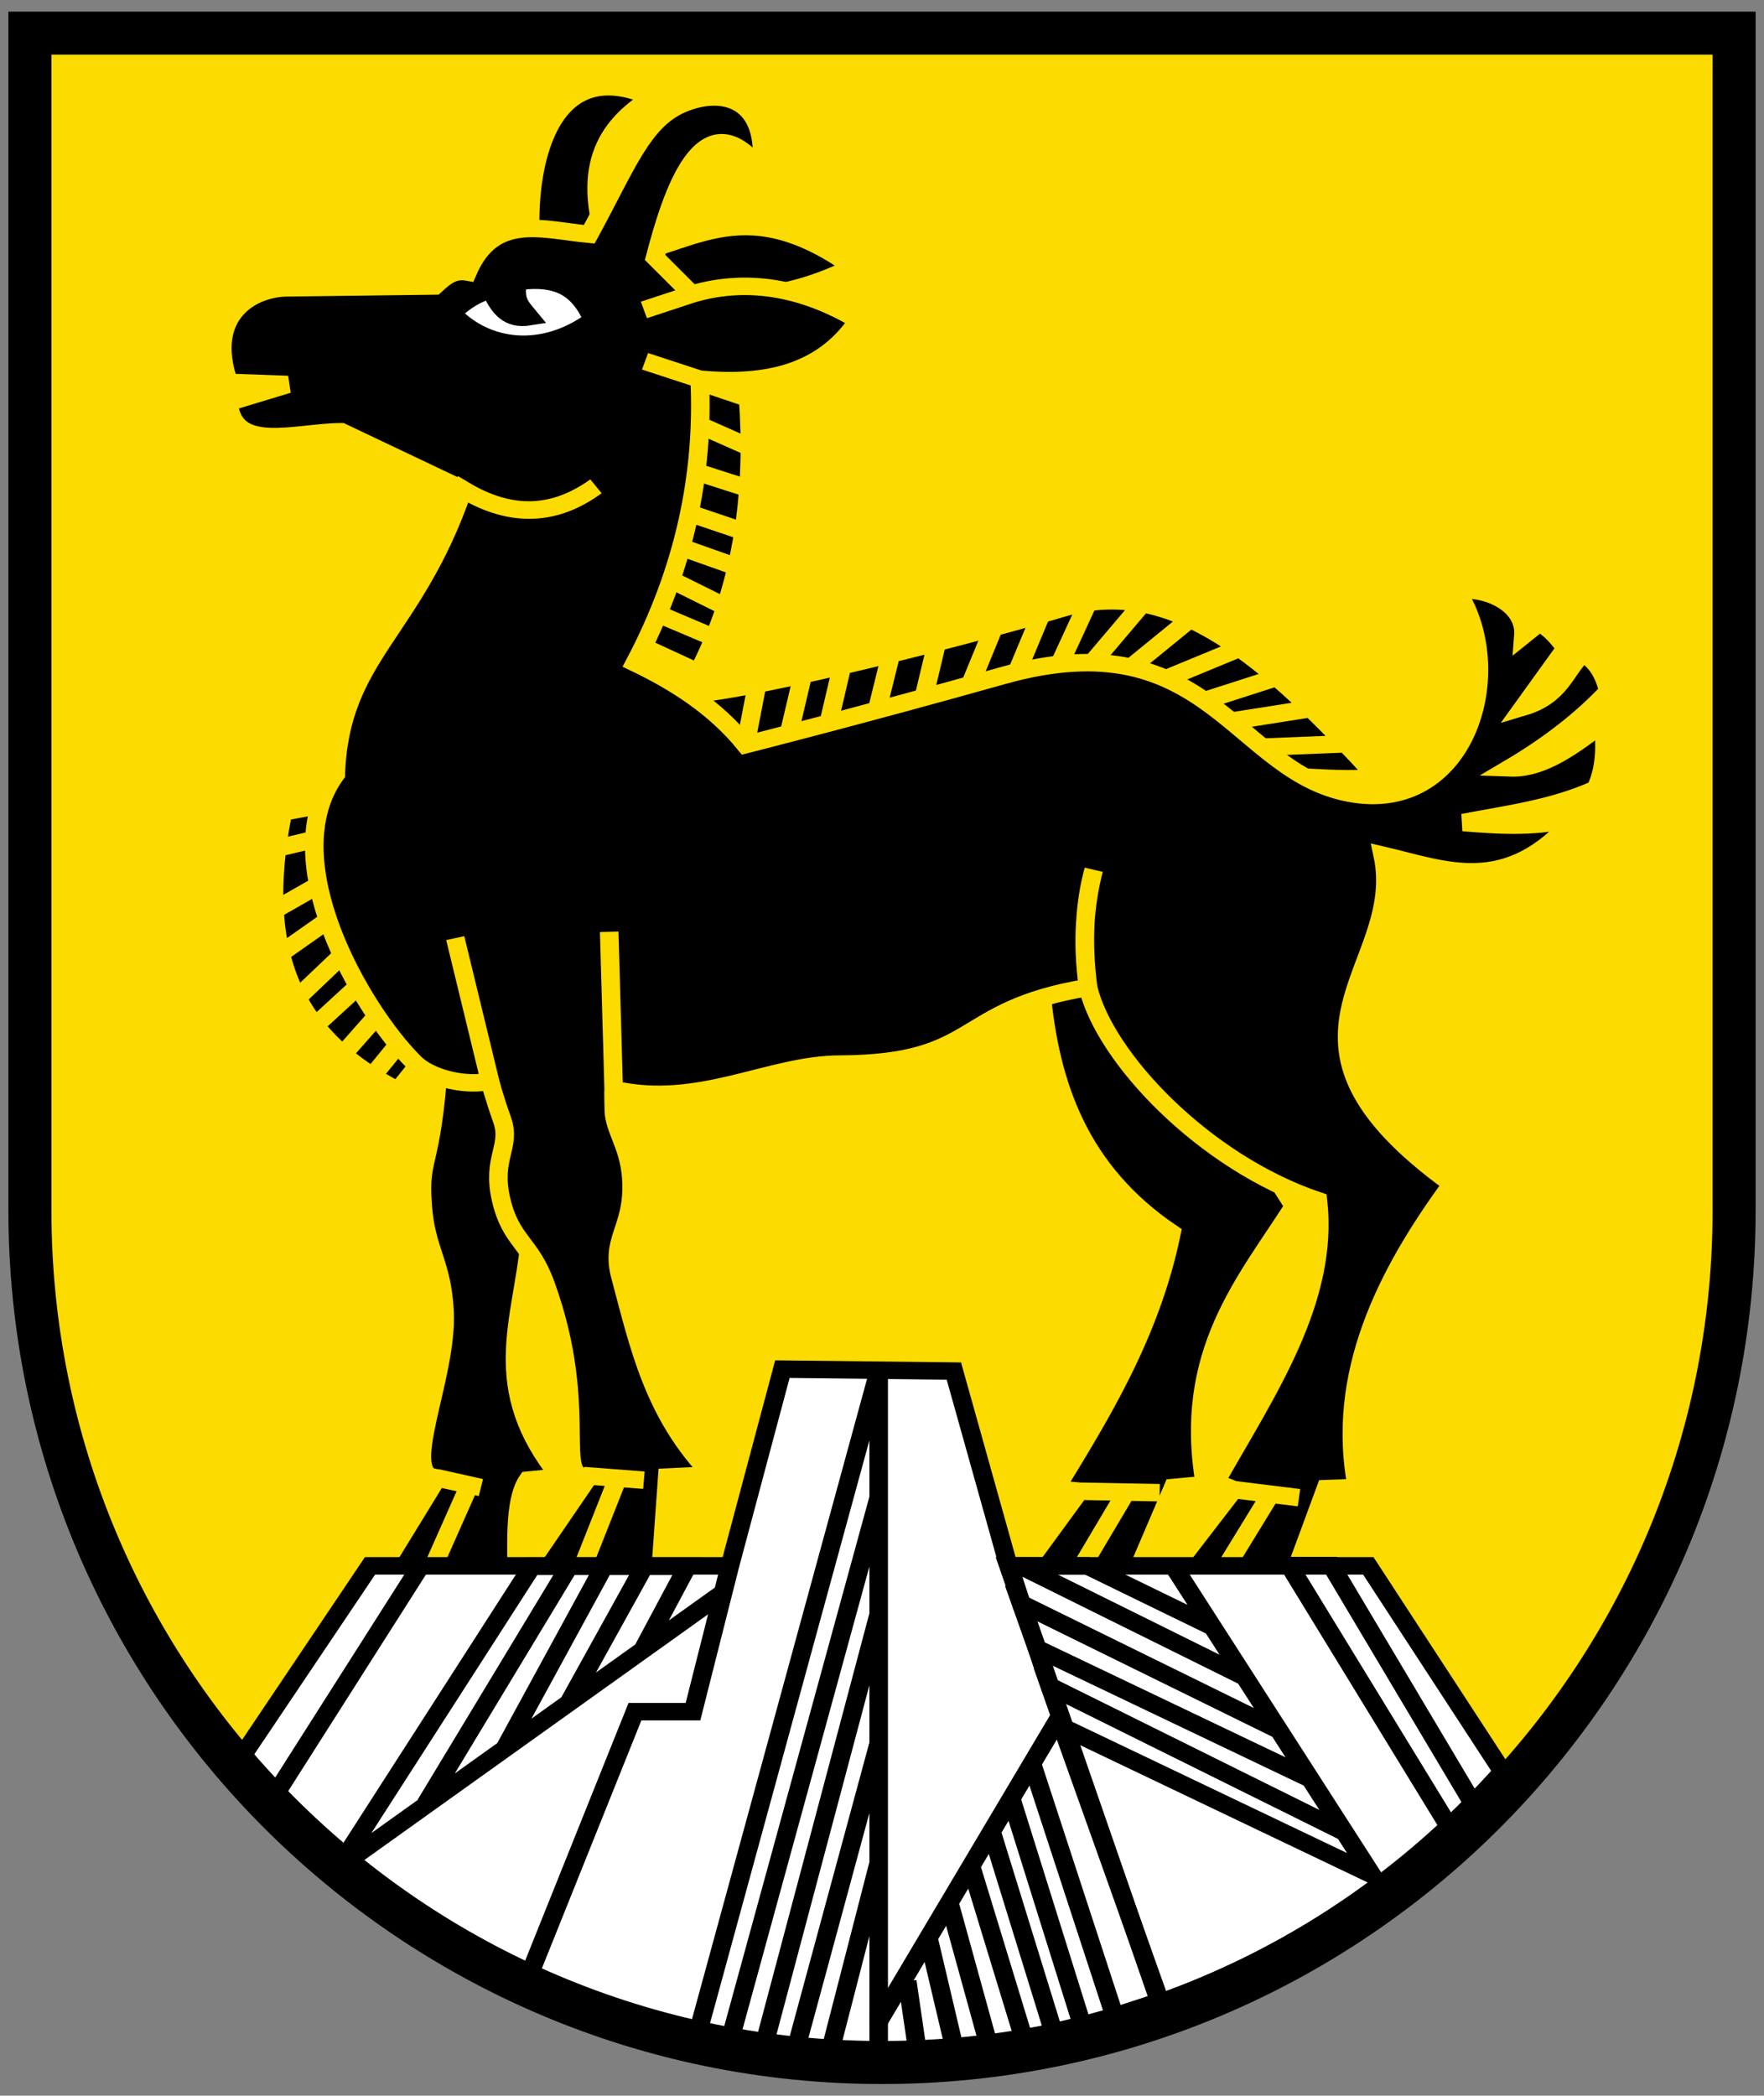
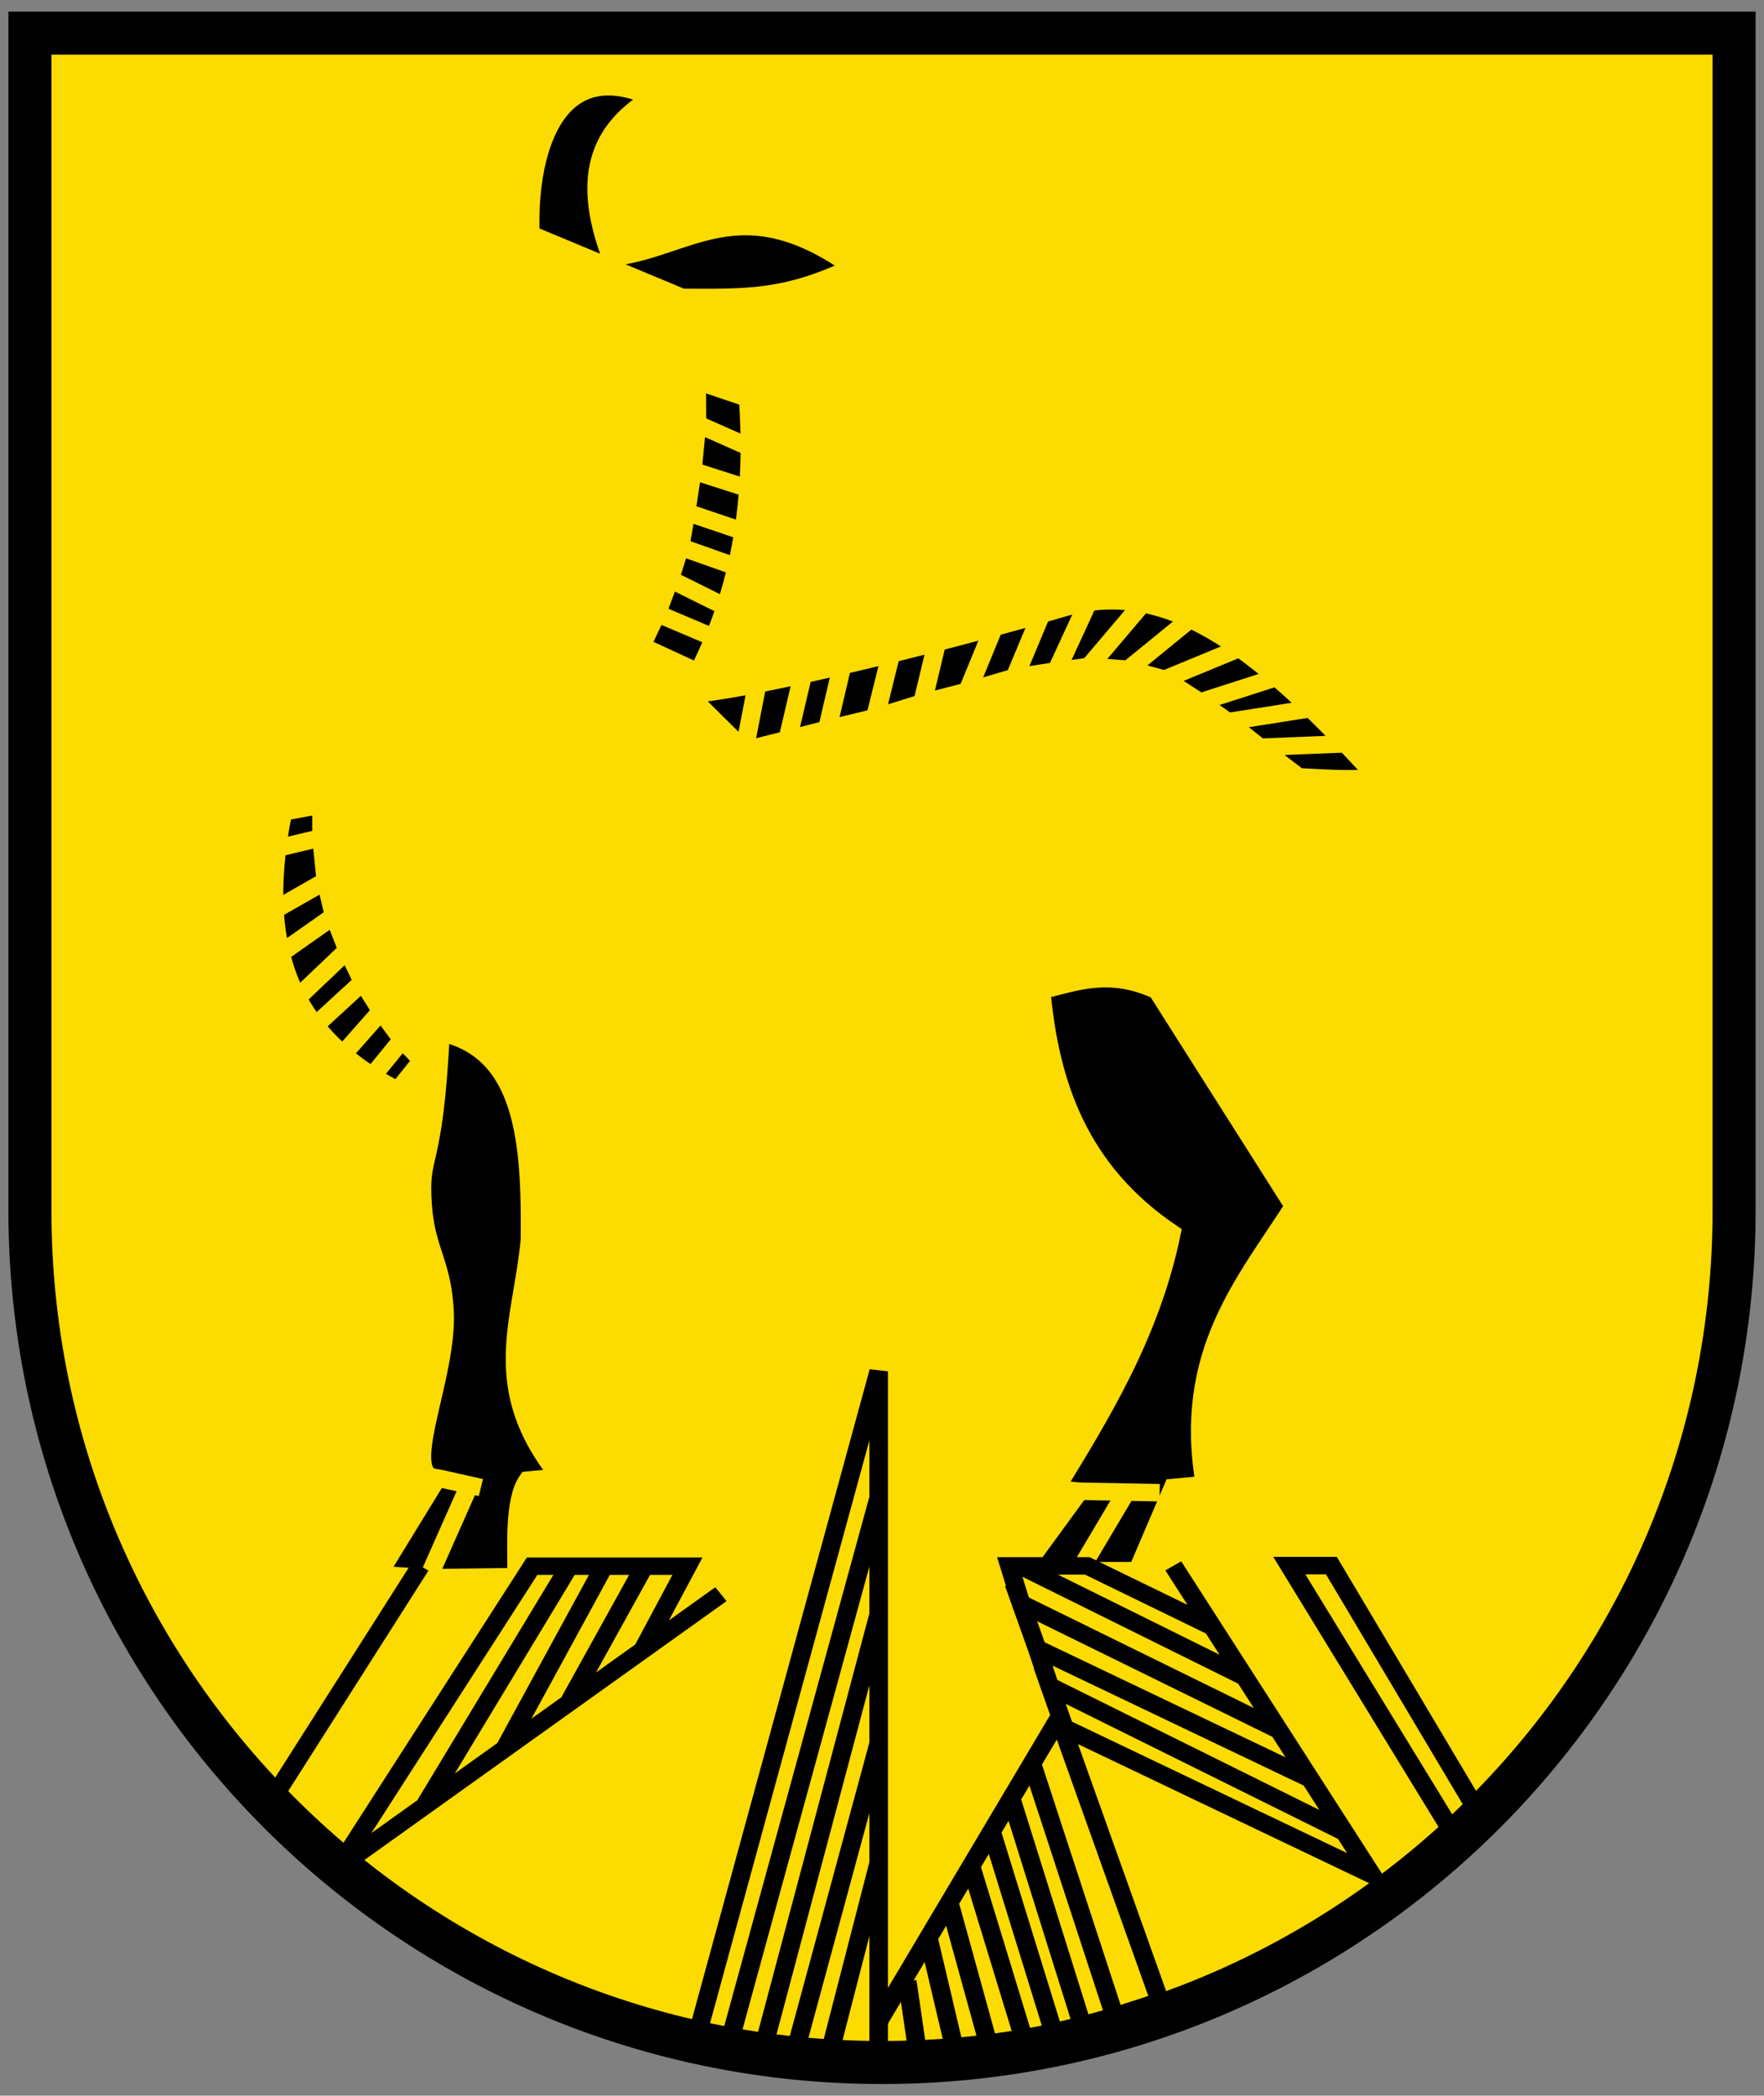
<svg xmlns="http://www.w3.org/2000/svg" width="410" height="487">
  <rect width="100%" height="100%" fill="#808080" stroke="none" />
  <path d="M6.951 7.698v283.137c0 102.618 88.667 185.806 198.051 185.806 109.384 0 198.051-83.188 198.051-185.806V7.698z" fill="#fcdb00" stroke-width="1.567" />
  <g stroke-width="1.598">
    <g fill-rule="evenodd">
      <g stroke="#fcdb00">
        <path d="M658.26 661.84c-.615 13.061-1.9 10.645-1.542 15.855.283 4.134 1.652 5.13 1.878 9.612.315 6.235-4.134 15.393-.529 15.305l3.663.868-3.76-.868-5.096 8.832 4.326.289 3.566-8.542-3.566 8.542 7.602-.096c.049-2.387-.29-6.928.964-8.832l2.783-.29c-6.236-8.172-3.237-14.223-2.59-21.721.092-8.976-.457-17.31-7.699-18.953zM710 658c.735 8.597 3.264 16.476 11.227 22.181-1.822 9.417-6.229 16.851-10 23.432l2.069.204 6.908.137-6.908-.136-5 7.272h5l3.91-7-3.91 7h5l3.067-7.613 2.75-.273c-1.98-12.074 3.555-18.617 7.66-25.477L720 658c-4.079-1.989-6.97-.81-10 0zM732.16 638.43c2.265.115 4.53.3 6.794.068-9.326-10.835-17.516-18.512-27.02-15.529-7.8 2.449-26.079 7.463-32.342 7.945l4.84 5.084 1.045-5.75-1.045 5.75 3.727-1 1.272-5.75-1.272 5.75 3.41-.932 1.249-5.66-1.25 5.66 4.137-1.068 1.317-5.66-1.317 5.66 4.068-1.341 1.227-5.455-1.227 5.455 3.886-1.068 2.205-5.705-2.205 5.705 4.068-1.273 2.137-5.432-2.137 5.432 3.591-.59 2.75-6.342-2.75 6.341 2.818-.409 4.41-5.523-4.41 5.523 3.387.273 5.09-4.41-5.09 4.41 3.114.91 6.317-2.774-6.317 2.773 3.045 2.09 6.454-2.204-6.454 2.205 2.386 1.795 7.205-1.204-7.205 1.204 2.75 2.341 7.477-.318-7.477.318zM648 641l-3.325.663c-2.621 13.866 1.702 20.965 9.903 25.482l2.085-2.76-1.711-1.903-2.53 3.29 2.53-3.29-1.807-2.614-3.241 3.903 3.24-3.903-1.578-2.675-3.903 3.807 3.903-3.807-1.325-2.904-4.145 4.193 4.145-4.193-1.157-3.132-4.518 3.373 4.518-3.373-.71-3.205-4.555 2.759 4.554-2.76L648 644l-3.759.952L648 644zM675.55 626.45l4.91 2.409c4.026-8.356 4.834-16.917 4.294-25.068l-4.431-1.591.022 3.932 4.682 2.204-4.682-2.204-.386 4.273 4.864 1.659-4.864-1.66-.545 3.796 5 1.795-5-1.795-.523 3.182 4.955 1.864-4.955-1.864-.886 2.954 4.909 2.591-4.91-2.59-1.113 3.136 4.841 2.182-4.841-2.182zM666 588.77c-.291-6.801 1.792-16.652 10.482-12.518-4.054 2.642-6.365 6.64-3.518 14.65 6.542-.696 11.034-6.515 20.807.868-5.755 2.945-9.203 2.802-14.711 2.782z" transform="matrix(2.698 0 0 2.539 -1673.58 -1440.454)" />
-         <path d="m734.52 703.58 2.686-.096c-1.879-10.307 2.455-19.504 8.182-27.783-17.46-13.387-3.865-19.63-5.964-30.096 5.4 1.335 10.732 3.846 16.626-3.47-3.07.97-6.375.772-9.698.481 3.87-.788 7.806-1.312 11.433-3.072.99-2.4.69-4.154.718-6.073-2.498 1.963-5.196 4.26-8.115 4.145 3.329-2.089 6.17-4.421 8.47-7.024-.37-1.644-1.076-2.842-2.217-3.458-1.57 1.69-1.929 3.899-5.097 4.904l3.65-5.386c-.682-.944-1.378-1.86-2.313-2.3l-1.337 1.143c.202-2.756-2.982-4.486-5.77-4.12 4.506 7.268.974 20.177-8.76 18.638-10.314-1.63-12.353-16.211-30.29-10.855-12.256 3.66-22.203 6.337-22.203 6.337-2.588-3.377-5.907-5.654-9.518-7.494 4.232-8.523 5.972-17.184 5.578-25.964l-4.71-1.639 4.71 1.639c4.998.482 10.365-.157 13.65-5.386-4.242-2.7-9.202-4.036-14.325-2.397l-4.132 1.446 4.132-1.446-3.168-3.36c1.385-5.589 4.09-15.035 9.132-7.99.741-6.532-3.28-7.647-6.817-6.05-3.426 1.547-4.788 5.7-7.99 11.919-3.94-.376-8.255-2.038-10.482 3.457-1.277-.25-2.043.524-2.82 1.276l-12.759.17c-3.005.054-7.026 2.404-5 8.65l5.097.194-5.097 1.638c.358 4.735 5.789 2.705 9.711 2.687l10.482 5.289c4.216 2.71 8.001 2.398 11.446-.29-3.49 2.657-7.216 3-11.446.29-4.278 13.22-10.6 15.18-10.964 26.06-5.353 7.788 2.148 21.439 6.64 26.253 1.516 1.73 4.889 2.332 6.638 1.819l-2.988-13.072 2.988 13.072s.298 1.306 1.048 3.554c.828 2.483-.927 3.464-.084 7.313.844 3.85 2.502 3.85 3.843 7.796 3.943 11.601.49 18.036 3.747 17.494l4.711.386-4.71-.386-5.868 9.12h5l3.36-9.024-3.36 9.025 7.011-.386.579-8.639 3.856-.192c-5.06-5.496-6.297-11.862-7.892-18.168-.862-3.405 1.049-4.312.964-8.458-.07-3.364-1.483-4.83-1.53-6.735-.048-1.973-.013-1.928-.013-1.928l-.386-14.422.386 14.422c7.406 1.795 13.439-2.315 19.505-2.314 12.244-.072 9.827-5 21.363-7.012-.57-4.295-.239-7.754.482-10.77-.762 2.988-1.004 6.497-.482 10.77 1.395 6.335 9.907 15.98 19.807 19.518.956 9.123-4.377 17.388-8.843 25.771l1.594.67 5.61.739-5.61-.739-5.437 7.499h4.518l4.064-7.045-4.064 7.045 6.24-.097z" transform="matrix(2.698 0 0 2.539 -1673.58 -1440.454)" />
      </g>
-       <path d="M659.23 596c.845-.859 1.77-1.65 3.35-2.157.74 1.756 1.556 2.783 3.325 2.482-.653-.853-1.347-1.376-1-3.229 3.462-.486 5.245.575 6.482 3.518-4.224 3.324-9.174 2.766-12.157-.614z" fill="#fff" stroke="#000" transform="matrix(2.698 0 0 2.539 -1673.58 -1440.454)" />
    </g>
    <g stroke="#000">
-       <path d="m749.75 729.49-11.57-18.841h-31l12.823 39.348-12.823-39.348-4.702-17.828-14.773-.177-4.525 18.005-3.177 13.348h-5l-9.253 24.507 9.253-24.507h5l3.177-13.348h-31l-11.923 18.841c15.647 17.972 37.513 25.873 55.878 25.677 18.639-.198 38.661-7.896 53.614-25.677z" fill="#fff" fill-rule="evenodd" transform="matrix(2.698 0 0 2.539 -1673.58 -1440.454)" />
      <g fill="none">
        <path d="M747.25 732.5 735 710.625h-3.625l13.75 23.875M721.38 710.65l17.1 28.262-26.481-13.439-1.265-3.823 25.312 13.339-25.312-13.34-1.089-3.441 23.404 11.877-23.404-11.877-1.38-4.116 22.042 11.508-22.043-11.508-1-3.442h.94l19.268 10.143-19.269-10.143h5.763l10.995 5.689-10.995-5.69M695.91 752.5l15.619-27.917 8.707 25.925-3.915 1.357-7.057-22.928 7.057 22.928-2.792.82-6.088-20.66 6.088 20.66-2.474.626-5.318-18.294 5.319 18.294-2.555.639L704 738.29l4.502 15.66-3.06.442-3.266-12.571 3.266 12.57-2.92.386-2.169-9.78 2.17 9.78-3.185.258-.874-6.368" transform="matrix(2.698 0 0 2.539 -1673.58 -1440.454)" />
        <path d="M696 755.32v-62.473l-15.554 60.439 2.82.477L696 704.41l-12.735 49.354 2.912.558L696 715.084l-9.823 39.237 2.735.354L696 726.907l-7.088 27.768 2.911.381 4.177-17.21M682.41 713.24l-32.967 25.038 16.702-27.601h3.204l-12.368 21.758 12.368-21.758h3l-8.567 16.697 8.567-16.697h3.47l-6.472 12.416 6.472-12.416h3.707l-3.857 7.674" transform="matrix(2.698 0 0 2.539 -1673.58 -1440.454)" />
      </g>
      <path d="m656.53 710.67-13.121 21.917" fill="#fff" fill-rule="evenodd" transform="matrix(2.698 0 0 2.539 -1673.58 -1440.454)" />
    </g>
  </g>
  <path d="M6.951 7.698v273.55c0 109.38 88.67 198.05 198.05 198.05s198.05-88.669 198.05-198.05V7.698z" fill="none" stroke="#000" stroke-width="10" />
</svg>